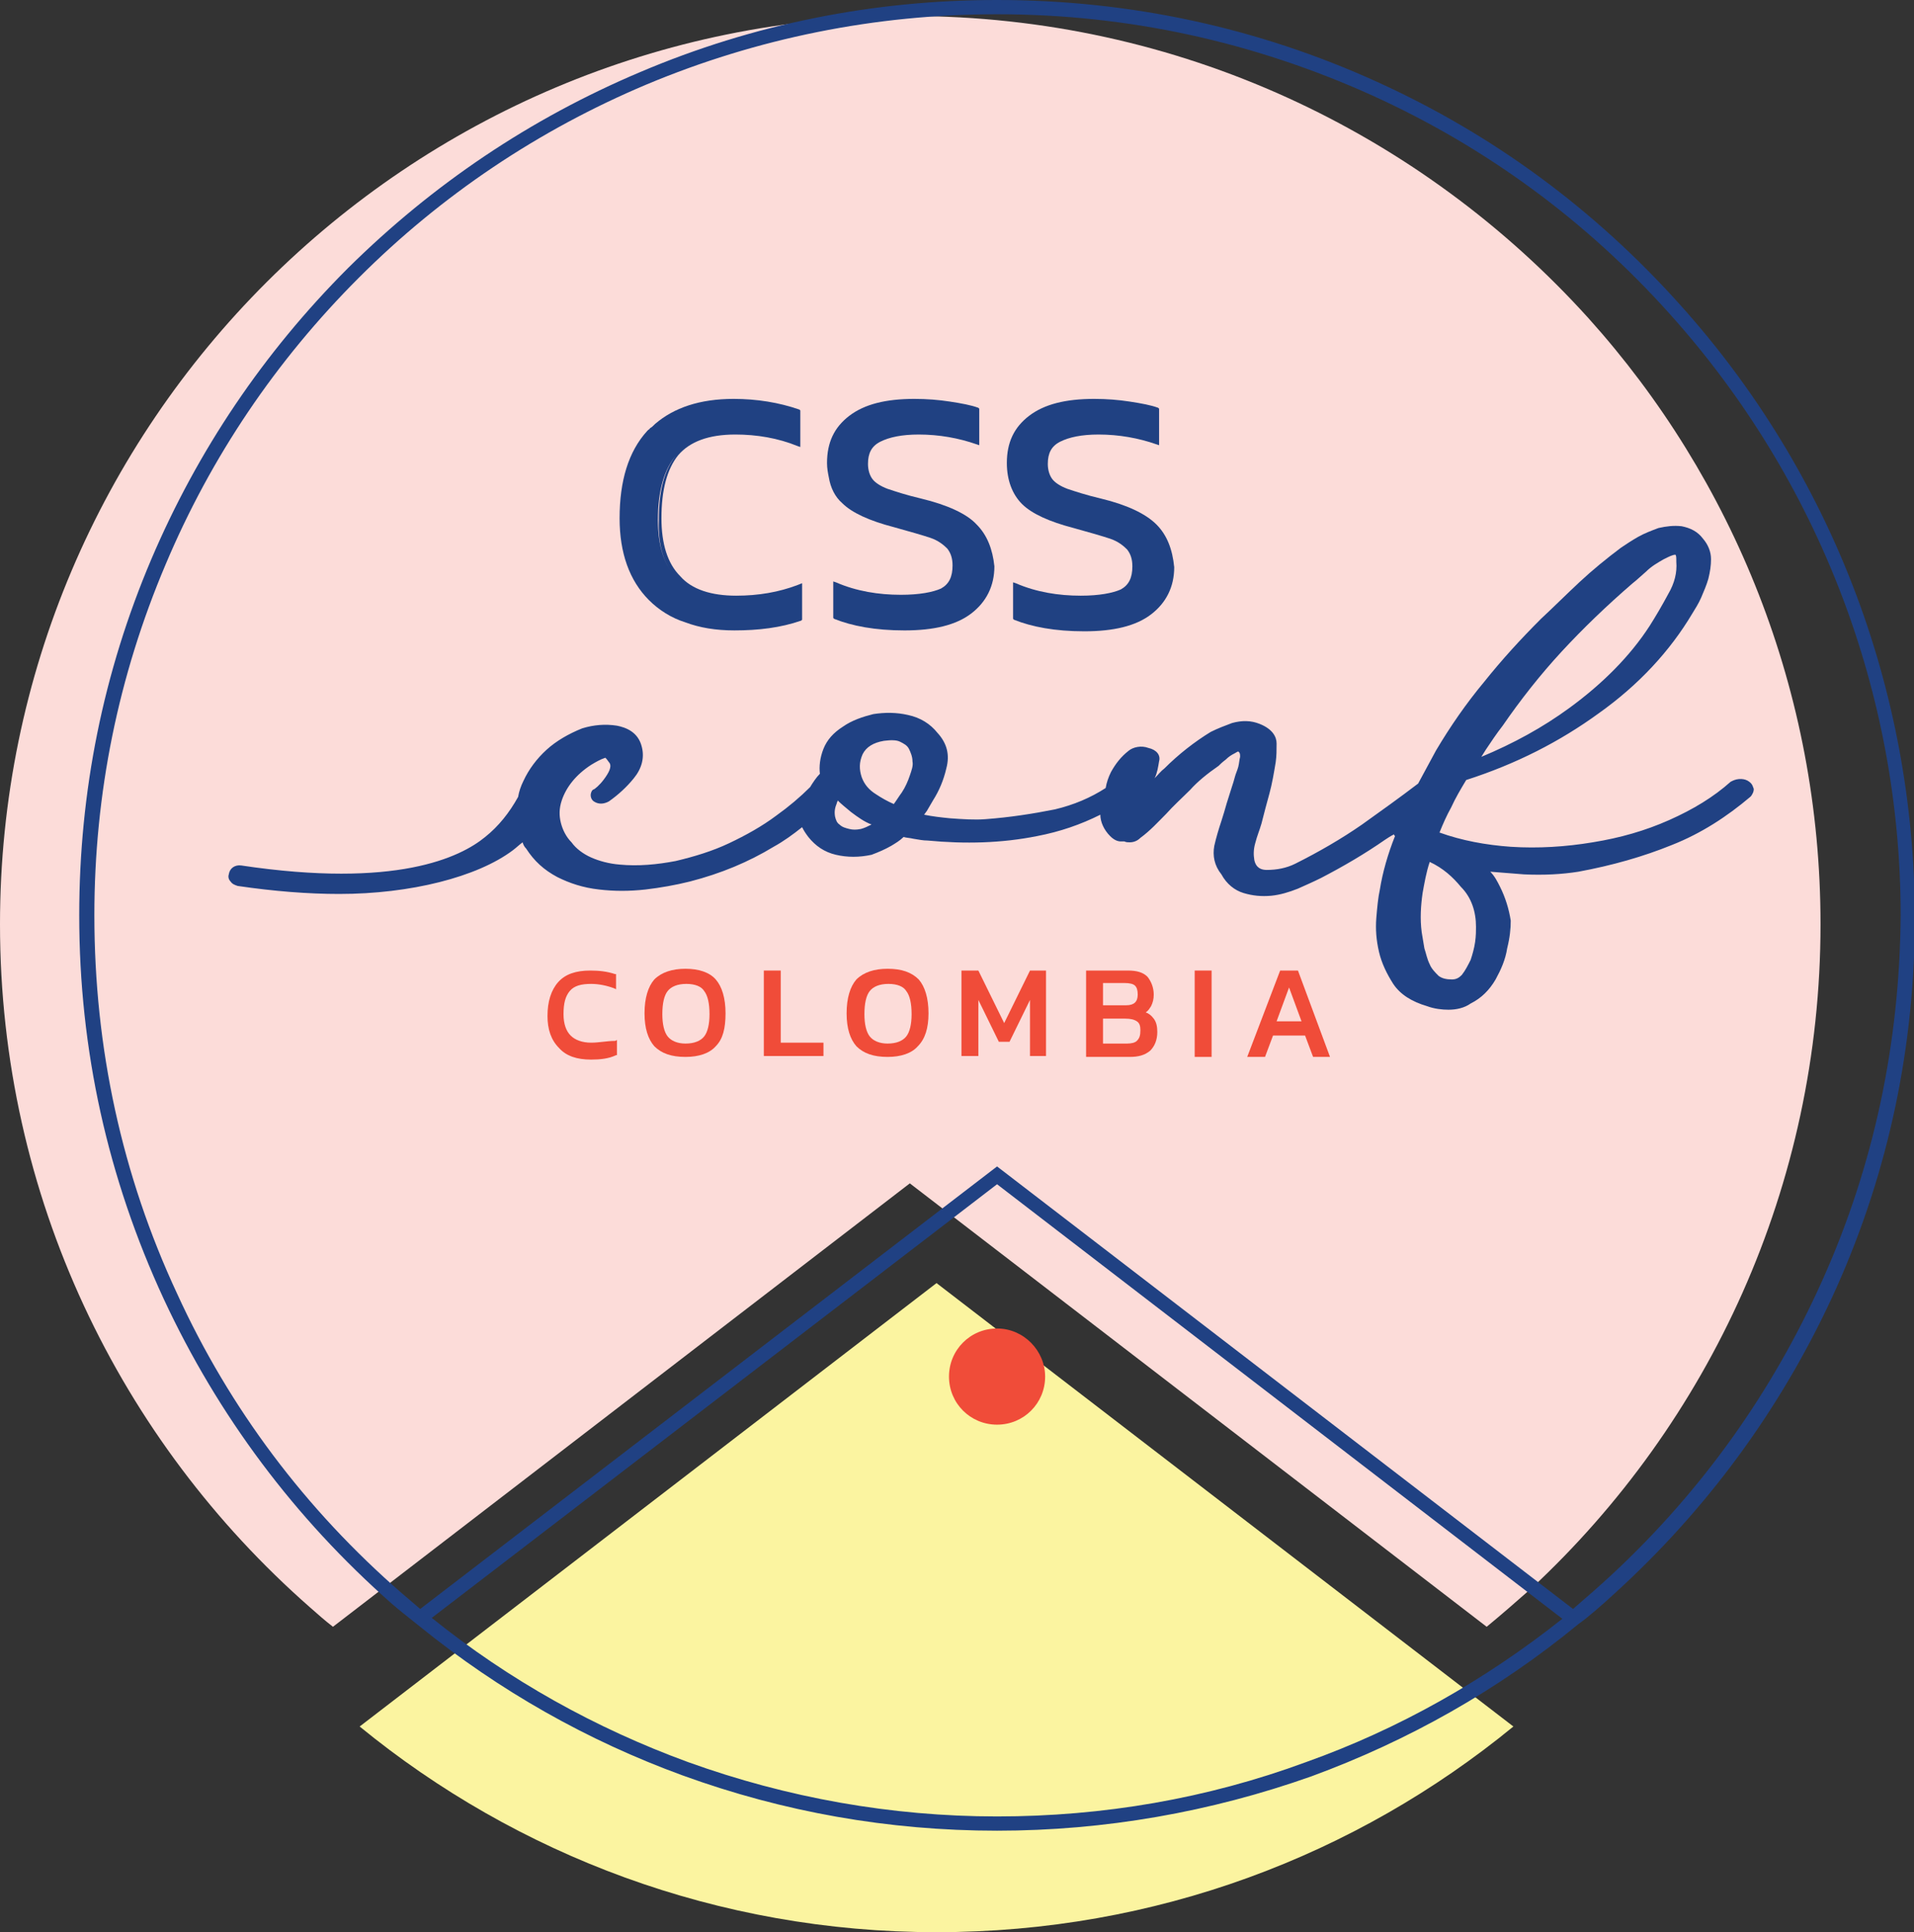
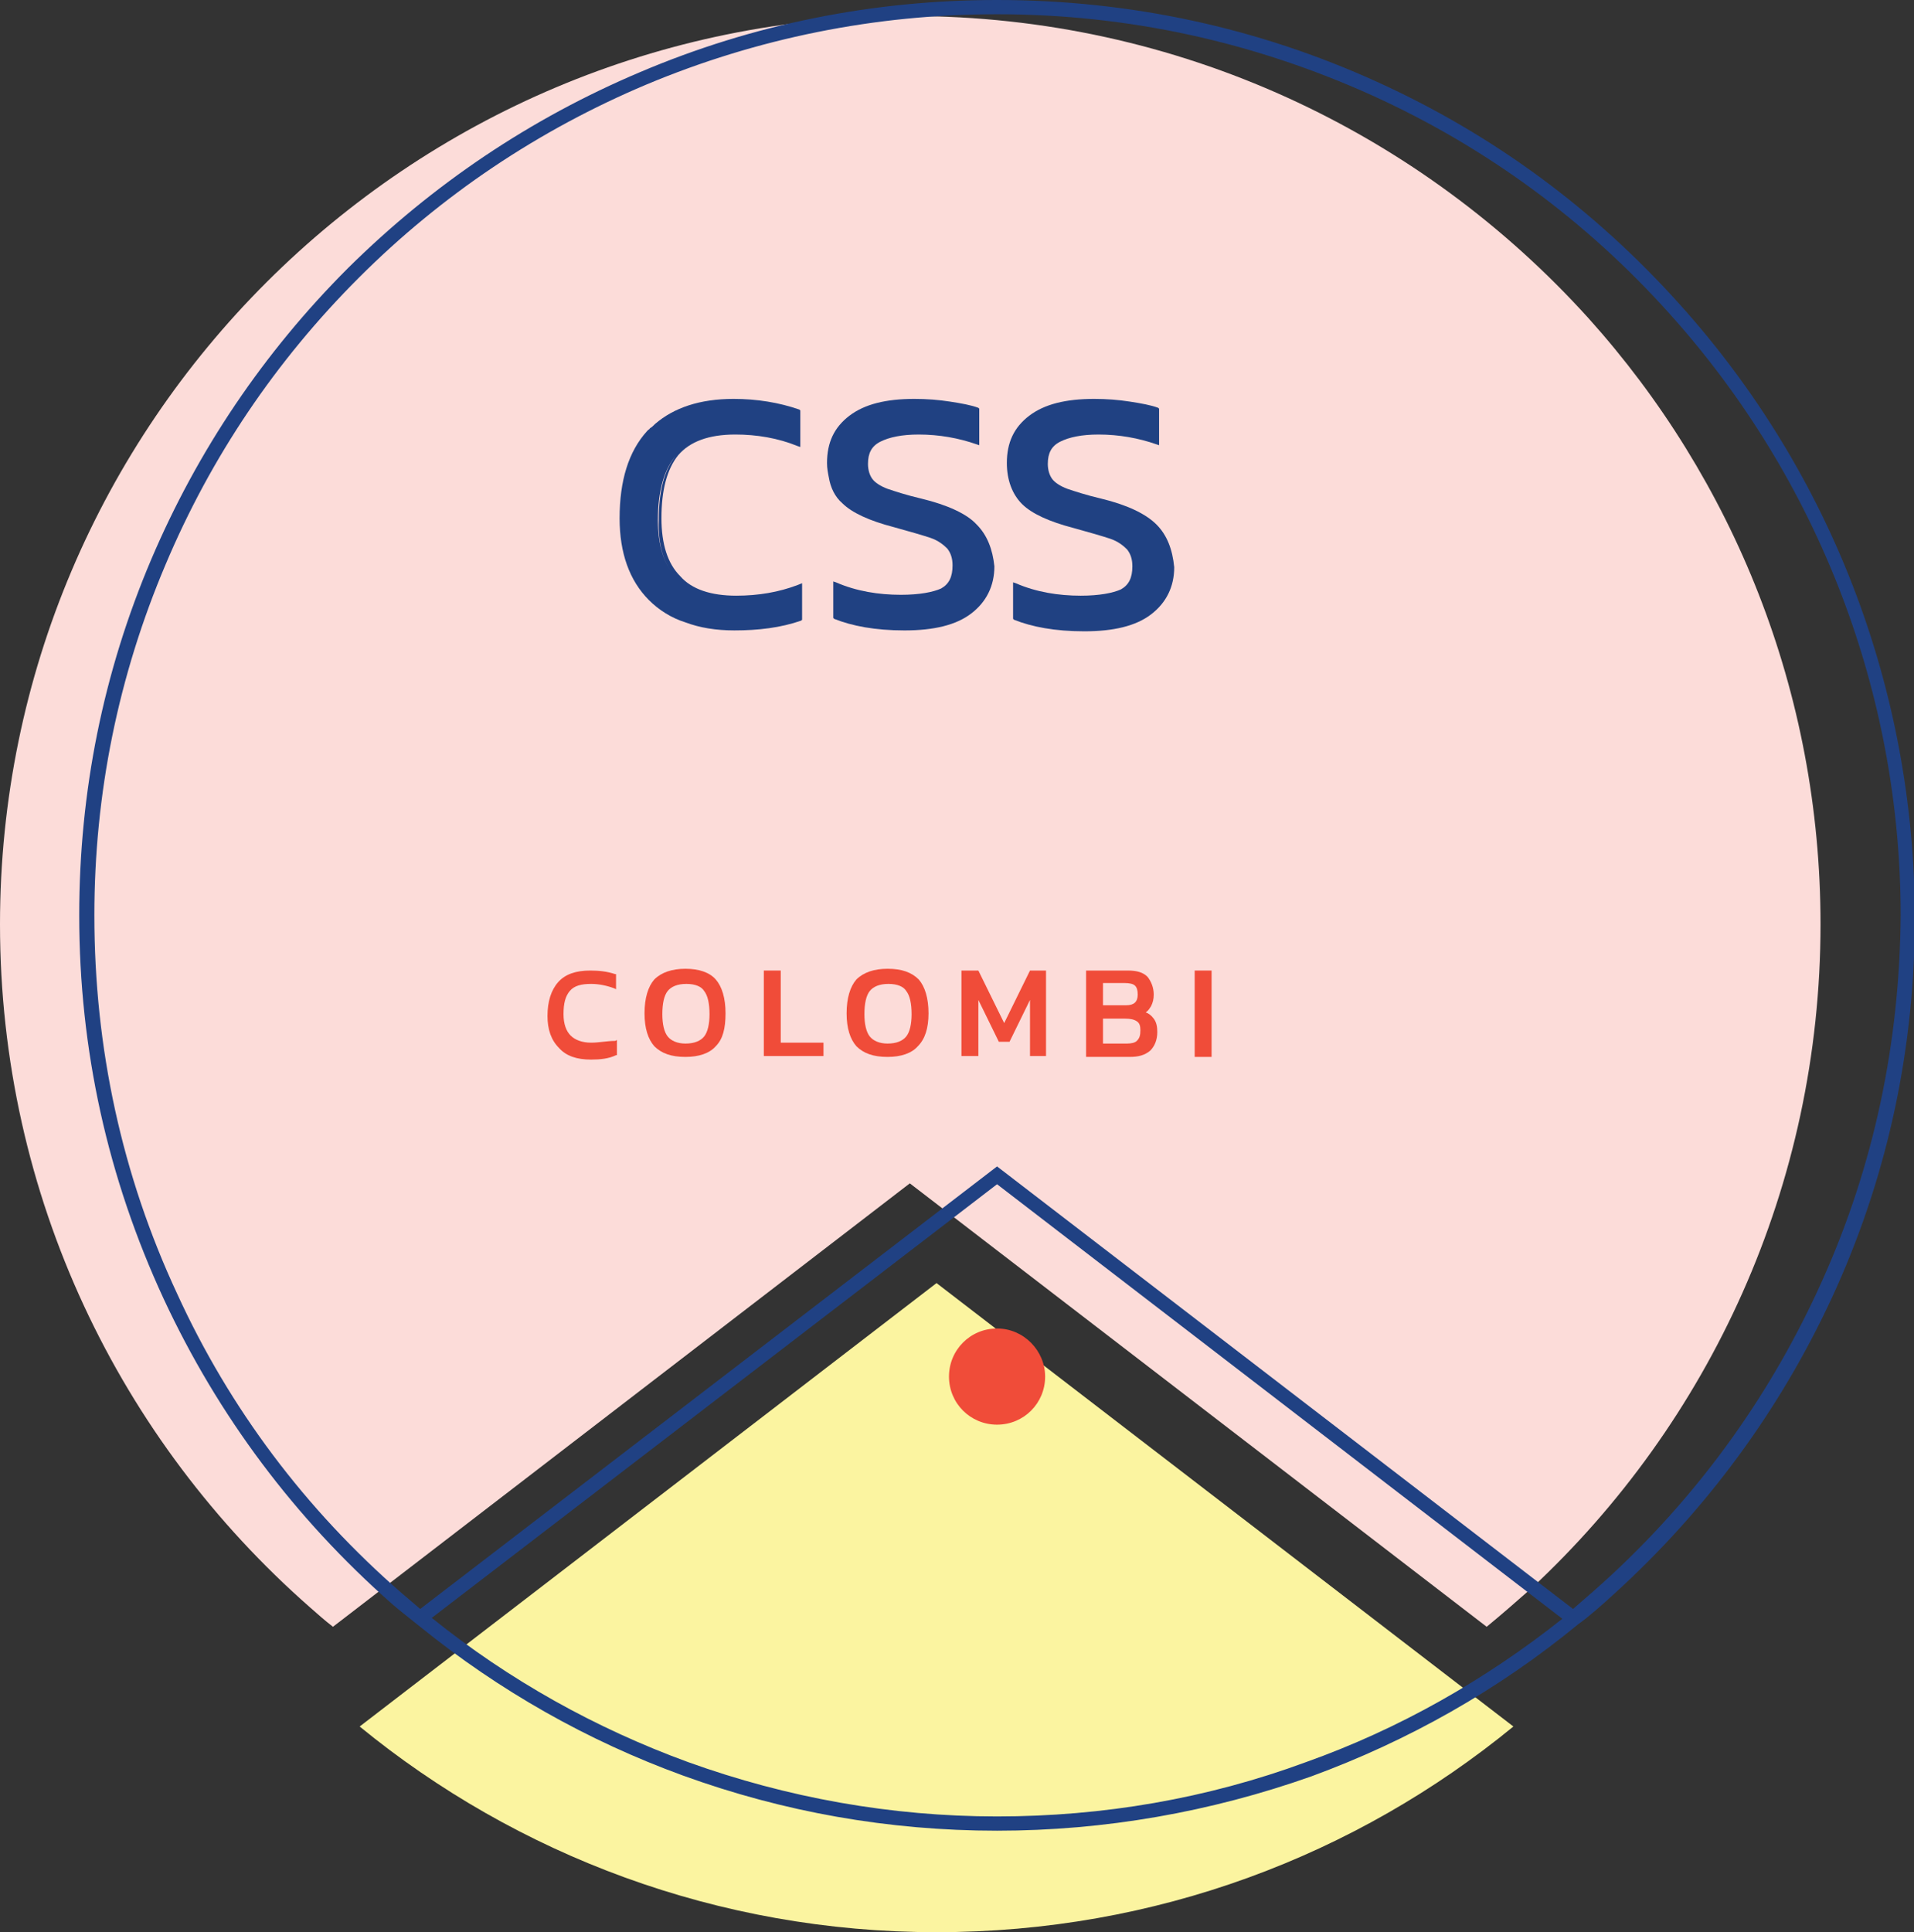
<svg xmlns="http://www.w3.org/2000/svg" id="css-conf-colombia-logo" x="0" y="0" enable-background="new 0 0 215 217" version="1.1" viewBox="0 0 215 217" xml:space="preserve" width="215" height="217">
  <rect x="0" y="0" width="215" height="217" fill="#333333" stroke="none" />
  <style type="text/css">.st0{fill:#fbf4a0}.st1{fill:#fcdcd9}.st2{fill:#204183}.st3{fill:#f04c39}.st4{fill:#204182}</style>
  <path id="circle-yellow" d="M170,193.9l-64.8-49.8l-64.8,49.8C58,208.3,80.6,217,105.2,217 C129.8,217,152.3,208.4,170,193.9z" class="st0" />
  <path id="circle-pink" d="M167,182.7c1.7-1.4,3.3-2.8,5-4.3c20-18.6,32.5-45.2,32.5-74.6c0-26.1-9.8-50-26.1-68.1 c-18.8-20.8-46-33.9-76.2-33.9C45.8,1.8,0,47.5,0,103.8c0,30.6,13.5,58,34.8,76.7c0.9,0.8,1.7,1.5,2.6,2.2l64.8-49.8L167,182.7z" class="st1" />
  <path id="circle-border" d="M188.7,34.2c-9.6-10.7-21-19.1-34-25C141.3,3.1,126.9,0,112,0C98.1,0,84.6,2.7,71.9,8.1 c-12.3,5.2-23.3,12.6-32.8,22C29.6,39.6,22.2,50.6,17,62.8c-5.4,12.7-8.1,26.1-8.1,40c0,15.1,3.2,29.5,9.5,43.1 c6.1,13.1,14.7,24.6,25.6,34.2c0.8,0.7,1.7,1.4,2.7,2.2l0.5,0.4l0,0c8.9,7.2,18.8,12.8,29.5,16.7c11.3,4.1,23.1,6.2,35.3,6.2 c12.1,0,24-2.1,35.3-6.1c10.9-4,21-9.7,30-17.1l0.8-0.6l0,0c1.5-1.2,2.9-2.5,4.2-3.7c10.2-9.5,18.3-20.8,24-33.5 c5.9-13.2,8.8-27.2,8.8-41.7C215,77.4,205.7,53.1,188.7,34.2z M146.7,197.9c-11.1,4.1-22.8,6.1-34.7,6.1c-11.9,0-23.6-2.1-34.7-6.1 c-10.4-3.8-20.1-9.2-28.8-16.2L112,133l63.5,48.8C166.8,188.7,157.1,194.2,146.7,197.9z M204.7,143.8c-5.6,12.5-13.5,23.6-23.6,33 c-1.4,1.3-2.9,2.6-4.4,3.9L112,131l-64.8,49.7c-0.8-0.7-1.4-1.2-2.1-1.8c-10.8-9.4-19.3-20.7-25.2-33.6c-6.2-13.3-9.3-27.6-9.3-42.5 c0-13.7,2.7-26.9,8-39.4c5.1-12.1,12.4-22.9,21.7-32.2c9.3-9.3,20.2-16.6,32.3-21.7C85,4.3,98.3,1.6,112,1.6 c14.7,0,28.8,3.1,42.1,9.1c12.8,5.8,24.1,14.1,33.5,24.6c16.7,18.6,25.9,42.6,25.9,67.5C213.4,117.1,210.5,130.9,204.7,143.8z" class="st2" />
  <path id="circle" d="M117.4,154.6c0,3-2.4,5.4-5.4,5.4c-3,0-5.4-2.4-5.4-5.4c0-3,2.4-5.4,5.4-5.4 C115,149.2,117.4,151.7,117.4,154.6z" class="st3" />
-   <path id="conf" d="M196.5,87.8c-0.5-0.4-1.3-0.4-1.9-0.1l-0.2,0.1c-1.9,1.7-4.2,3.1-6.9,4.3c-2.7,1.2-5.5,2-8.6,2.5 c-3,0.5-6.1,0.7-9.2,0.5c-2.8-0.2-5.5-0.7-8-1.6c0.4-1,0.8-1.9,1.3-2.8c0.5-1.1,1.1-2.1,1.7-3.1c5.6-1.8,10.5-4.3,14.9-7.5 c4.5-3.2,8-7,10.5-11.2c0.3-0.5,0.7-1.1,1-1.8c0.3-0.7,0.6-1.4,0.8-2.1c0.2-0.8,0.3-1.5,0.3-2.2c0-0.8-0.3-1.6-0.9-2.3 c-0.6-0.8-1.4-1.2-2.4-1.4c-0.9-0.1-1.7,0-2.6,0.2c-0.8,0.3-1.6,0.6-2.3,1c-0.7,0.4-1.3,0.8-1.9,1.2c-1.6,1.2-3.2,2.5-4.7,3.9 c-1.5,1.4-2.9,2.8-4.3,4.1c-2.3,2.3-4.4,4.6-6.4,7.1c-2,2.4-3.8,5-5.4,7.7c-0.6,1.1-1.3,2.4-2,3.7c-2.1,1.6-4.2,3.1-6.3,4.6 c-2.3,1.6-4.9,3.1-7.5,4.4c-1,0.5-2.1,0.7-3.2,0.7c-0.6,0-1.2-0.2-1.4-1.1c-0.1-0.6-0.1-1.2,0.1-1.9c0.2-0.8,0.5-1.5,0.7-2.2 c0.3-1.2,0.6-2.3,0.9-3.4c0.3-1.1,0.5-2.3,0.7-3.5c0.1-0.7,0.1-1.4,0.1-2.1c0-0.7-0.4-1.6-1.9-2.2c-1-0.4-2-0.4-3.1-0.1 c-0.8,0.3-1.6,0.6-2.4,1c-1.8,1.1-3.6,2.5-5.2,4.1c-0.4,0.3-0.7,0.7-1.1,1.1c0.3-0.6,0.4-1.3,0.5-1.9c0.2-0.7-0.3-1.3-1.2-1.5 c-0.8-0.3-1.7-0.1-2.2,0.3c-0.9,0.7-1.5,1.5-2,2.4c-0.3,0.6-0.5,1.2-0.6,1.8c-1.7,1.1-3.6,1.9-5.7,2.4c-2.5,0.5-5.1,0.9-7.8,1.1 c-1.2,0.1-2.6,0-4-0.1c-1-0.1-1.9-0.2-2.9-0.4c0.1-0.1,0.2-0.3,0.3-0.4l0.7-1.2c0.7-1.1,1.2-2.3,1.5-3.6c0.4-1.5,0.1-2.8-1-4 c-0.8-1-1.9-1.7-3.3-2c-1.3-0.3-2.6-0.3-3.9-0.1c-1.2,0.3-2.4,0.7-3.4,1.4c-1.1,0.7-1.8,1.5-2.2,2.5c-0.4,1-0.5,2-0.4,2.8 c-0.4,0.4-0.8,1-1.1,1.5c-1.1,1.1-2.4,2.2-3.8,3.2c-1.6,1.2-3.4,2.2-5.3,3.1c-1.9,0.9-3.9,1.5-6,2c-2.1,0.4-4.2,0.6-6.3,0.4 c-1.2-0.1-2.3-0.4-3.2-0.8c-0.9-0.4-1.7-1-2.2-1.7c-0.6-0.6-1-1.4-1.2-2.2c-0.2-0.8-0.2-1.6,0.1-2.5c0.5-1.5,1.6-2.9,3.3-4 c0.5-0.3,1-0.6,1.6-0.8c0.1,0.1,0.2,0.2,0.4,0.5c0.2,0.2,0.3,0.6-0.2,1.4c-0.5,0.8-1,1.3-1.4,1.6l-0.2,0.1l-0.1,0.1 c-0.3,0.5-0.1,1,0.2,1.2c0.3,0.2,0.8,0.4,1.5,0.1l0.2-0.1c1-0.7,2-1.6,2.8-2.6c0.9-1.1,1.2-2.3,0.9-3.5c-0.4-1.7-1.8-2.2-2.8-2.4 c-1.3-0.2-2.6-0.1-3.9,0.3c-1.5,0.6-2.9,1.4-4,2.4c-1.1,1-2,2.2-2.6,3.5c-0.3,0.6-0.5,1.2-0.6,1.8c-1,1.8-2.2,3.3-3.7,4.5 c-2.8,2.3-10,5.8-27.4,3.2c-0.7-0.1-1.3,0.3-1.4,1c-0.1,0.3,0,0.6,0.2,0.8c0.2,0.3,0.5,0.4,0.8,0.5c4.1,0.6,7.9,0.9,11.4,0.9 c8,0,15.5-1.9,19.5-4.9c0.4-0.3,0.7-0.6,1.1-0.9c0.1,0.3,0.2,0.5,0.4,0.7c0.9,1.4,2,2.4,3.5,3.2c1.4,0.7,2.9,1.2,4.7,1.4 c1.7,0.2,3.4,0.2,5.2,0c1.7-0.2,3.4-0.5,5-0.9c3.5-0.9,6.6-2.2,9.4-3.9c1.1-0.6,2.2-1.4,3.2-2.2c0.2,0.4,0.4,0.7,0.7,1.1 c0.8,1,1.8,1.7,3.1,2c1.3,0.3,2.6,0.3,4,0c0.8-0.3,1.5-0.6,2.2-1c0.5-0.3,1-0.6,1.4-1c0.3,0.1,0.7,0.1,1.1,0.2 c0.6,0.1,1.1,0.2,1.6,0.2c4.2,0.4,8.3,0.3,12.3-0.5c2.6-0.5,4.9-1.3,7.1-2.4c0,0.8,0.4,1.7,1.1,2.4c0.4,0.4,0.8,0.6,1.2,0.6 c0.1,0,0.1,0,0.2,0h0.2c0.2,0.1,0.4,0.1,0.6,0.1c0.5,0,0.9-0.2,1.2-0.5c1.1-0.8,2-1.8,2.9-2.7c0.8-0.9,1.8-1.8,2.7-2.7 c0.8-0.9,1.9-1.8,3.2-2.7l0.1-0.1c0.1-0.1,0.3-0.3,0.7-0.6c0.3-0.3,0.6-0.5,1-0.7c0.2-0.1,0.3-0.2,0.4-0.2c0,0,0,0,0.1,0.1 c0.1,0.1,0.1,0.3,0.1,0.5c-0.1,0.4-0.1,0.7-0.2,1.1c-0.1,0.4-0.3,0.8-0.4,1.2c-0.1,0.4-0.2,0.7-0.3,1c-0.2,0.6-0.4,1.3-0.6,1.9 c-0.2,0.7-0.4,1.4-0.6,2c-0.3,0.9-0.6,1.9-0.8,2.8c-0.2,1.1,0,2.2,0.8,3.2c0.6,1.1,1.5,1.8,2.5,2.1c1,0.3,2,0.4,3.1,0.3 c1-0.1,2-0.4,3-0.8c0.9-0.4,1.8-0.8,2.6-1.2c2.5-1.3,4.9-2.7,7.2-4.3c0.3-0.2,0.6-0.4,1-0.6c0,0.1,0,0.1,0.1,0.2 c-0.8,2-1.4,4.1-1.7,6c-0.2,0.9-0.3,2-0.4,3.2c-0.1,1.3,0,2.5,0.3,3.8c0.3,1.3,0.9,2.5,1.6,3.6c0.8,1.2,2.1,2,3.8,2.5 c0.8,0.3,1.7,0.4,2.4,0.4c0.9,0,1.8-0.2,2.5-0.7c1.2-0.6,2.1-1.5,2.8-2.7c0.6-1.1,1.1-2.2,1.3-3.5c0.3-1.2,0.4-2.2,0.4-3.1 c-0.2-1.3-0.6-2.6-1.2-3.8c-0.3-0.6-0.6-1.2-1.1-1.7c1.3,0.1,2.5,0.2,3.8,0.3c2.2,0.1,4.2,0,6.1-0.3c3.8-0.7,7.3-1.7,10.5-3 c3.3-1.3,6.2-3.2,8.8-5.4l0.1-0.1c0.2-0.3,0.3-0.5,0.3-0.8C196.9,88.4,196.9,88.1,196.5,87.8z M165.8,104.1c0,0.4,0,1-0.1,1.7 c-0.1,0.7-0.3,1.4-0.5,2c-0.3,0.6-0.6,1.2-1,1.7c-0.3,0.3-0.6,0.5-1.1,0.5c-0.6,0-1.1-0.1-1.5-0.4c-0.4-0.4-0.8-0.8-1-1.3 c-0.3-0.6-0.4-1.2-0.6-1.8l-0.3-1.8c-0.2-1.5-0.1-3,0.1-4.4c0.2-1.1,0.4-2.3,0.8-3.5c1.5,0.7,2.6,1.7,3.5,2.8 C165.3,100.8,165.8,102.4,165.8,104.1z M188.2,62.3c0.1,0.1,0.1,0.3,0.1,0.8c0.1,1.2-0.2,2.4-0.9,3.6c-0.7,1.3-1.4,2.5-2.1,3.6 c-2.2,3.4-5.3,6.5-9,9.2c-3,2.2-6.3,4-9.9,5.5c0.2-0.3,0.3-0.5,0.5-0.8c0.6-0.9,1.2-1.8,1.9-2.7c2-2.9,4.2-5.7,6.6-8.3 c2.4-2.6,5.1-5.2,8-7.7c0.4-0.3,0.8-0.7,1.5-1.3c0.6-0.6,1.3-1,2-1.4C187.5,62.5,187.9,62.3,188.2,62.3z M96.9,84.7 c0.4-0.8,1.2-1.3,2.4-1.5c0.8-0.1,1.4-0.1,1.8,0.1c0.4,0.2,0.8,0.4,1,0.8c0.2,0.4,0.4,0.9,0.4,1.4c0.1,0.5-0.1,1-0.3,1.6 c-0.2,0.6-0.5,1.3-0.9,1.9c-0.3,0.4-0.6,0.9-0.9,1.3c-0.7-0.3-1.4-0.7-2-1.1c-0.8-0.5-1.3-1.1-1.6-1.9 C96.5,86.4,96.5,85.6,96.9,84.7z M97.9,92.6c-0.4,0.2-0.8,0.4-1.2,0.5c-0.5,0.1-0.9,0.1-1.3,0c-0.4-0.1-0.8-0.2-1.1-0.5 c-0.3-0.2-0.4-0.5-0.5-0.9c-0.1-0.6,0-1,0.2-1.5c0-0.1,0.1-0.2,0.1-0.3c0.4,0.4,0.9,0.8,1.5,1.3C96.4,91.8,97.1,92.3,97.9,92.6z" class="st2" />
  <g id="colombia">
    <path d="M66.4,117.1c-1,0-1.8-0.3-2.3-0.8c-0.5-0.5-0.8-1.3-0.8-2.4c0-1.2,0.2-2,0.7-2.6c0.5-0.6,1.3-0.8,2.4-0.8 c0.9,0,1.8,0.2,2.6,0.5l0.2,0.1v-1.7l-0.1,0c-0.9-0.3-1.8-0.4-2.8-0.4c-1.6,0-2.8,0.4-3.6,1.3c-0.8,0.9-1.2,2.2-1.2,3.8 c0,1.5,0.4,2.7,1.3,3.6c0.8,0.9,2,1.3,3.6,1.3c1,0,2-0.1,2.8-0.5l0.1,0v-1.7l-0.2,0.1C68.2,116.9,67.3,117.1,66.4,117.1z" class="st3" />
    <path d="M77,108.8c-1.5,0-2.7,0.4-3.5,1.2c-0.7,0.8-1.1,2.1-1.1,3.8c0,1.7,0.4,2.9,1.1,3.7c0.8,0.8,1.9,1.2,3.5,1.2 c1.5,0,2.7-0.4,3.4-1.2c0.8-0.8,1.1-2,1.1-3.7c0-1.7-0.4-3-1.1-3.8C79.7,109.2,78.5,108.8,77,108.8z M79.1,116.4 c-0.4,0.5-1.1,0.8-2.1,0.8c-0.9,0-1.6-0.3-2-0.8c-0.4-0.5-0.6-1.4-0.6-2.5c0-1.2,0.2-2.1,0.6-2.6c0.4-0.5,1.1-0.8,2.1-0.8 c1,0,1.7,0.3,2,0.8c0.4,0.5,0.6,1.4,0.6,2.6C79.7,115,79.5,115.9,79.1,116.4z" class="st3" />
    <polygon points="87.7 109 85.8 109 85.8 118.6 92.5 118.6 92.5 117.1 87.7 117.1" class="st3" />
    <path d="M99.7,108.8c-1.5,0-2.7,0.4-3.5,1.2c-0.7,0.8-1.1,2.1-1.1,3.8c0,1.7,0.4,2.9,1.1,3.7c0.8,0.8,1.9,1.2,3.5,1.2 c1.5,0,2.7-0.4,3.4-1.2c0.8-0.8,1.2-2,1.2-3.7c0-1.7-0.4-3-1.1-3.8C102.4,109.2,101.3,108.8,99.7,108.8z M101.8,116.4 c-0.4,0.5-1.1,0.8-2.1,0.8c-0.9,0-1.6-0.3-2-0.8c-0.4-0.5-0.6-1.4-0.6-2.5c0-1.2,0.2-2.1,0.6-2.6c0.4-0.5,1.1-0.8,2.1-0.8 c1,0,1.7,0.3,2,0.8c0.4,0.5,0.6,1.4,0.6,2.6C102.4,115,102.2,115.9,101.8,116.4z" class="st3" />
    <polygon points="112.8 114.9 109.9 109 108 109 108 118.6 109.9 118.6 109.9 112.3 112.2 117 113.4 117 115.7 112.3 115.7 118.6 117.5 118.6 117.5 109 115.7 109" class="st3" />
    <path d="M128.7,113.7c0.3-0.2,0.4-0.4,0.6-0.7c0.2-0.4,0.3-0.8,0.3-1.3c0-0.8-0.3-1.5-0.7-2c-0.5-0.5-1.2-0.7-2.2-0.7 H122v9.7h4.9c1,0,1.7-0.2,2.3-0.7c0.5-0.5,0.8-1.2,0.8-2.1c0-0.6-0.1-1.1-0.4-1.5C129.3,114,129,113.8,128.7,113.7z M123.9,110.4 h2.4c0.6,0,1,0.1,1.2,0.3c0.2,0.2,0.3,0.5,0.3,1c0,0.8-0.4,1.2-1.3,1.2h-2.6V110.4z M127.7,116.9c-0.2,0.2-0.6,0.3-1.1,0.3h-2.7 v-2.8h2.5c0.6,0,1,0.1,1.3,0.3c0.3,0.2,0.4,0.5,0.4,1C128.1,116.3,128,116.6,127.7,116.9z" class="st3" />
    <rect width="1.9" height="9.7" x="134.2" y="109" class="st3" />
-     <path d="M145.8,109h-2l-3.7,9.7h2l0.9-2.4h3.6l0.9,2.4h1.9L145.8,109z M143.4,114.7l1.4-3.8l1.4,3.8H143.4z" class="st3" />
  </g>
  <path id="c" d="M89.6,65.7c-2.1,0.8-4.4,1.2-6.9,1.2c-2.8,0-5-0.7-6.3-2.2c-1.4-1.4-2.1-3.6-2.1-6.5 c0-3.1,0.6-5.5,1.9-7.1c1.3-1.5,3.4-2.3,6.4-2.3c2.4,0,4.8,0.4,7,1.3l0.3,0.1v-4.1l-0.1-0.1c-2.3-0.8-4.8-1.2-7.4-1.2 c-3.8,0-6.7,1-8.8,2.8c-0.2,0.2-0.4,0.4-0.6,0.5c0,0.1-0.1,0.1-0.2,0.2c0,0,0,0,0,0c0,0-0.1,0.1-0.1,0.1c-2.1,2.3-3.1,5.6-3.1,9.8 c0,3.9,1.1,7,3.3,9.2c1.1,1.1,2.5,2,4.1,2.5c1.6,0.6,3.4,0.9,5.5,0.9c2.7,0,5.2-0.3,7.5-1.1l0.1-0.1v-4.1L89.6,65.7z M76.1,65.1 c0.4,0.4,0.8,0.7,1.2,1C76.8,65.7,76.4,65.4,76.1,65.1c-1.5-1.6-2.2-3.8-2.2-6.7c0-3.2,0.7-5.7,2-7.2c0,0,0,0,0,0 c-1.3,1.6-1.9,4-1.9,7.2C73.9,61.3,74.6,63.5,76.1,65.1z" class="st4" />
  <path id="s_1_" d="M109.7,58.9c-1.1-1.2-3.3-2.2-6.2-2.9c-1.7-0.4-2.9-0.8-3.8-1.1c-0.8-0.3-1.4-0.7-1.7-1.1 c-0.3-0.4-0.5-1-0.5-1.7c0-1.2,0.4-2,1.4-2.5c1-0.5,2.4-0.8,4.3-0.8c2.3,0,4.5,0.4,6.5,1.1l0.3,0.1v-4.1l-0.1-0.1 c-0.8-0.3-1.9-0.5-3.2-0.7c-1.3-0.2-2.6-0.3-4-0.3c-3.2,0-5.6,0.6-7.3,1.9c-1.7,1.3-2.5,3-2.5,5.3c0,0,0,0,0,0c0,0,0,0,0,0 c0,0.6,0.1,1.1,0.2,1.6c0.2,1.2,0.7,2.2,1.5,2.9c1.1,1.1,3.1,2,5.8,2.7c1.8,0.5,3.2,0.9,4.1,1.2c0.9,0.3,1.5,0.8,1.9,1.2 c0.4,0.5,0.6,1.1,0.6,1.9c0,1.3-0.4,2.1-1.3,2.6c-0.9,0.4-2.4,0.7-4.5,0.7c-2.5,0-5-0.4-7.3-1.4l-0.3-0.1v4.1l0.1,0.1 c2,0.8,4.6,1.3,7.9,1.3c3.3,0,5.8-0.6,7.5-1.9c1.7-1.3,2.6-3.1,2.6-5.3C111.5,61.7,110.9,60.1,109.7,58.9z" class="st4" />
  <path id="s" d="M129.9,58.9c-1.2-1.2-3.3-2.2-6.2-2.9c-1.7-0.4-2.9-0.8-3.8-1.1c-0.8-0.3-1.4-0.7-1.7-1.1 c-0.3-0.4-0.5-1-0.5-1.7c0-1.2,0.4-2,1.4-2.5c1-0.5,2.4-0.8,4.3-0.8c2.3,0,4.5,0.4,6.5,1.1l0.3,0.1v-4.1l-0.1-0.1 c-0.8-0.3-1.9-0.5-3.2-0.7c-1.3-0.2-2.6-0.3-4-0.3c-3.2,0-5.6,0.6-7.3,1.9c-1.7,1.3-2.5,3-2.5,5.3c0,1.9,0.6,3.5,1.7,4.6 c1.1,1.1,3.1,2,5.8,2.7c1.8,0.5,3.2,0.9,4.1,1.2c0.9,0.3,1.5,0.8,1.9,1.2c0.4,0.5,0.6,1.1,0.6,1.9c0,1.3-0.4,2.1-1.3,2.6 c-0.9,0.4-2.4,0.7-4.5,0.7c-2.5,0-5-0.4-7.3-1.4l-0.3-0.1v4.1l0.1,0.1c2,0.8,4.6,1.3,7.9,1.3c3.3,0,5.8-0.6,7.5-1.9 c1.7-1.3,2.6-3.1,2.6-5.3C131.7,61.7,131.1,60.1,129.9,58.9z" class="st4" />
</svg>